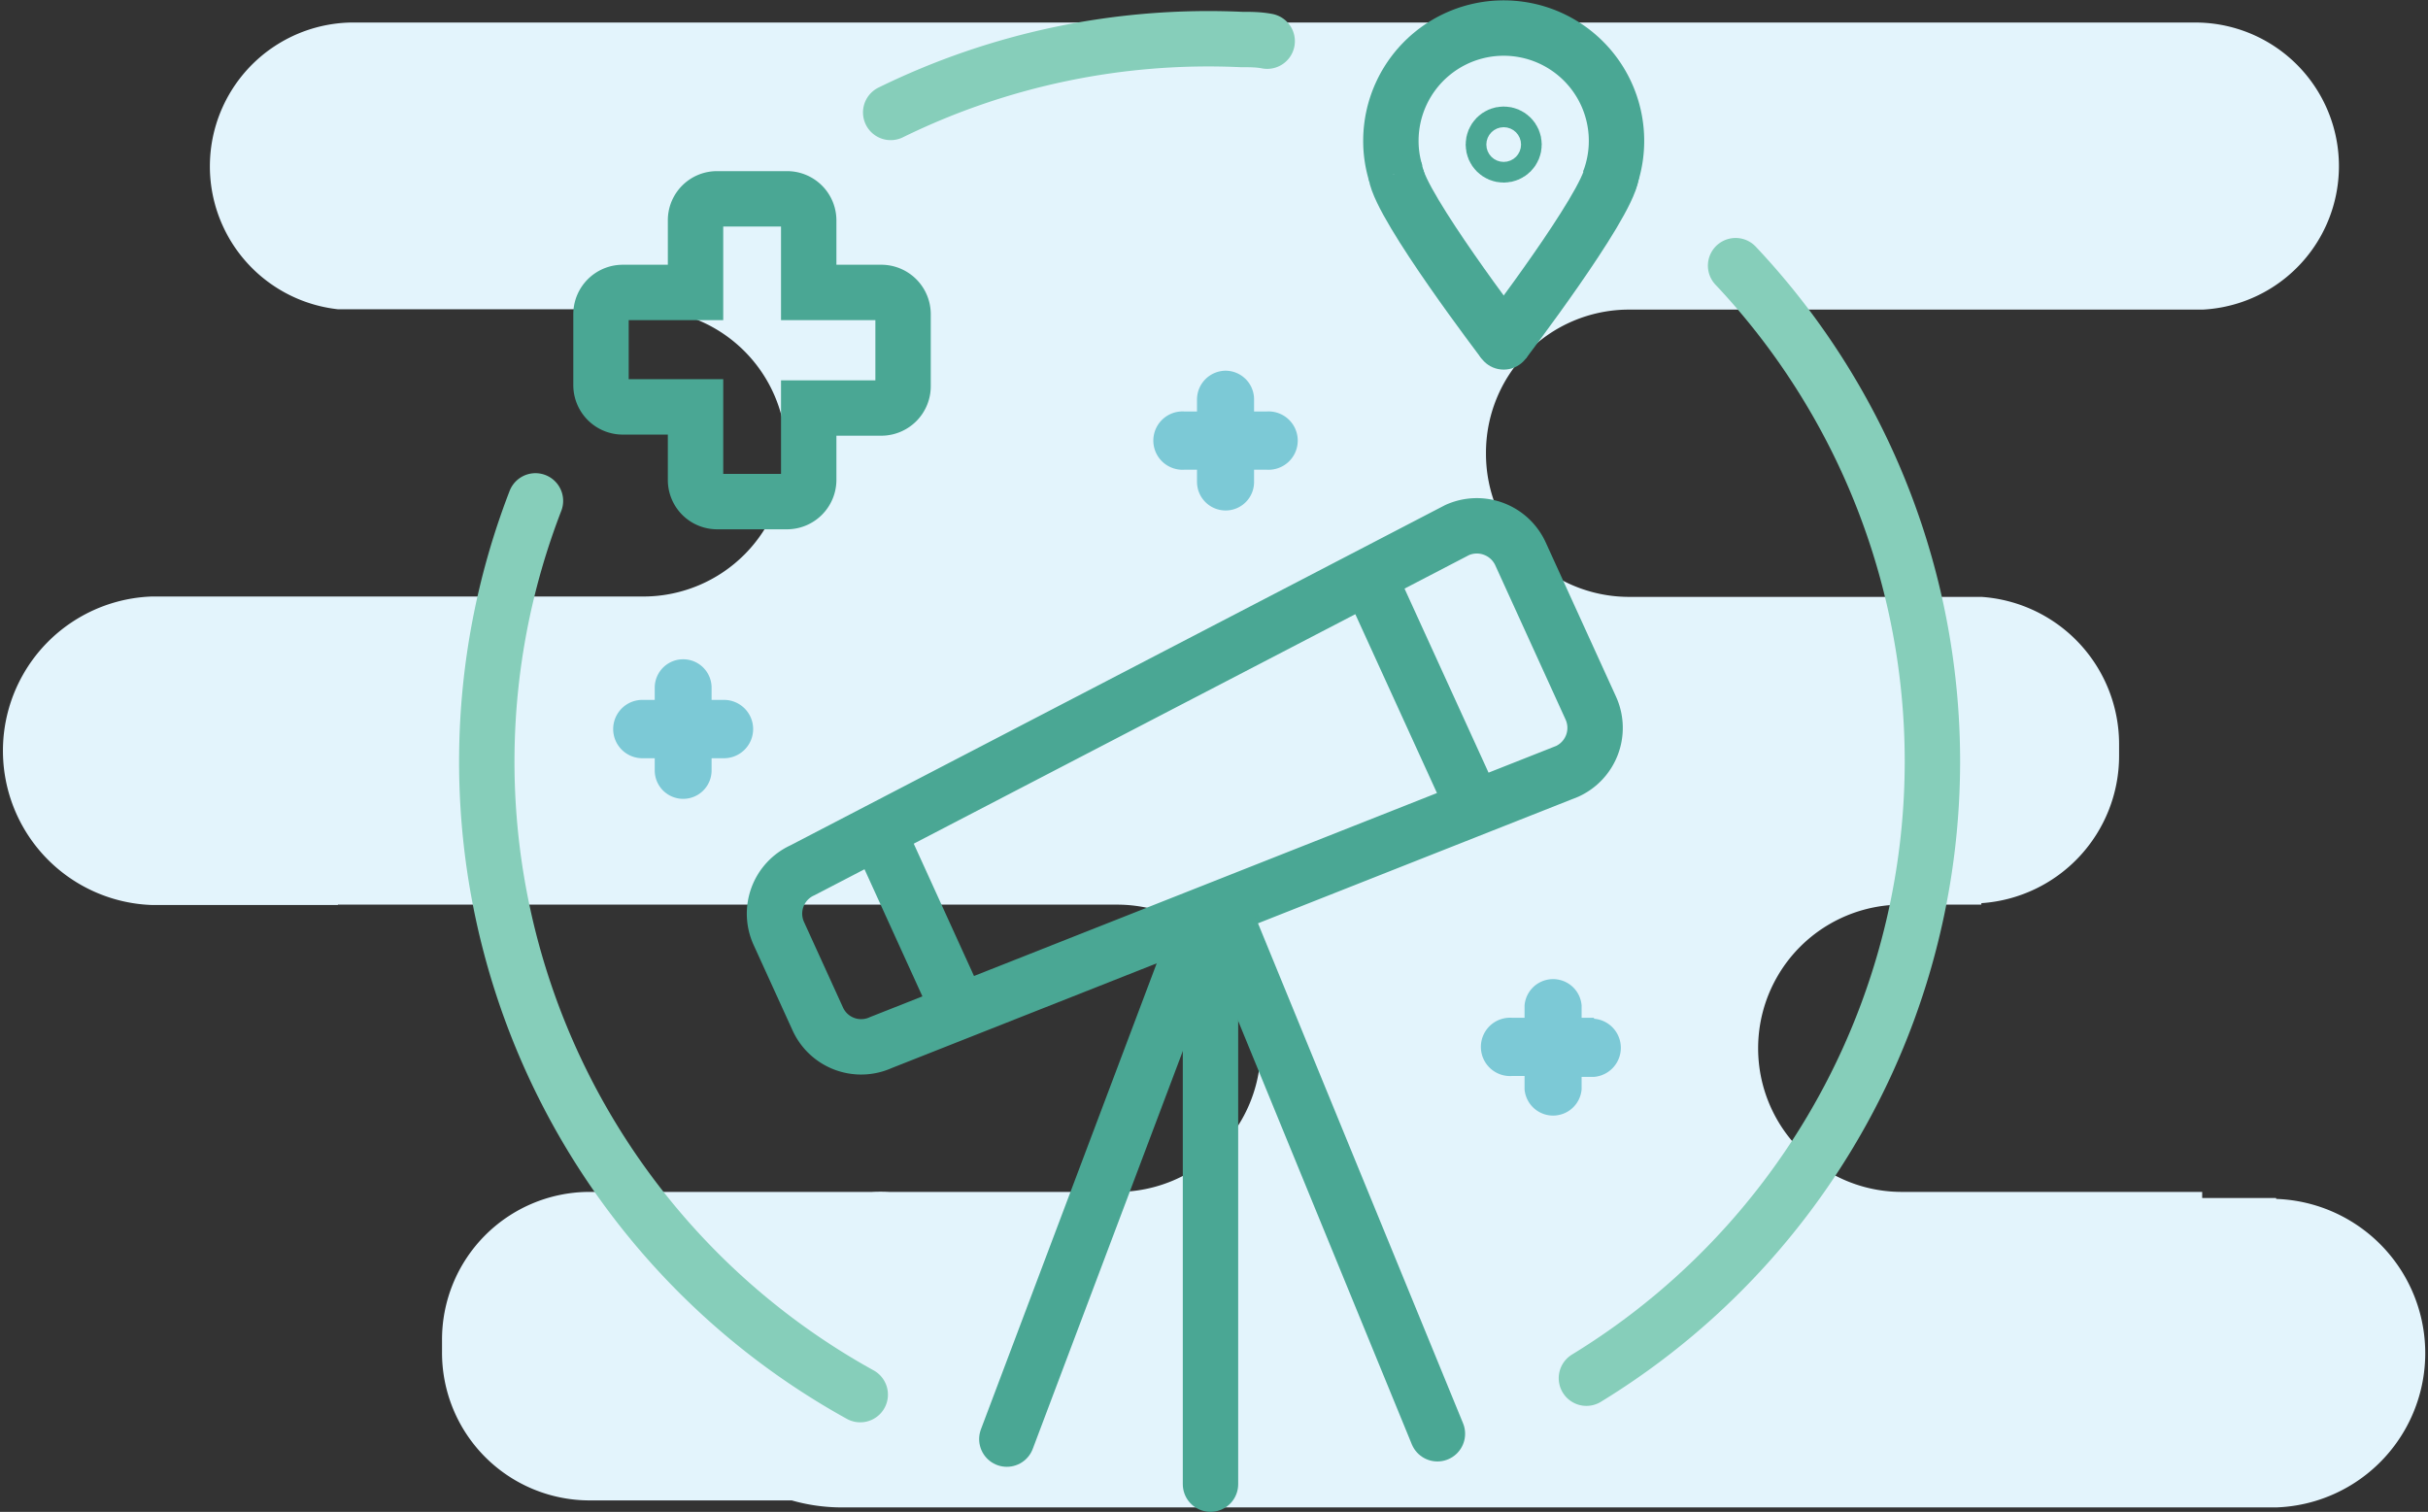
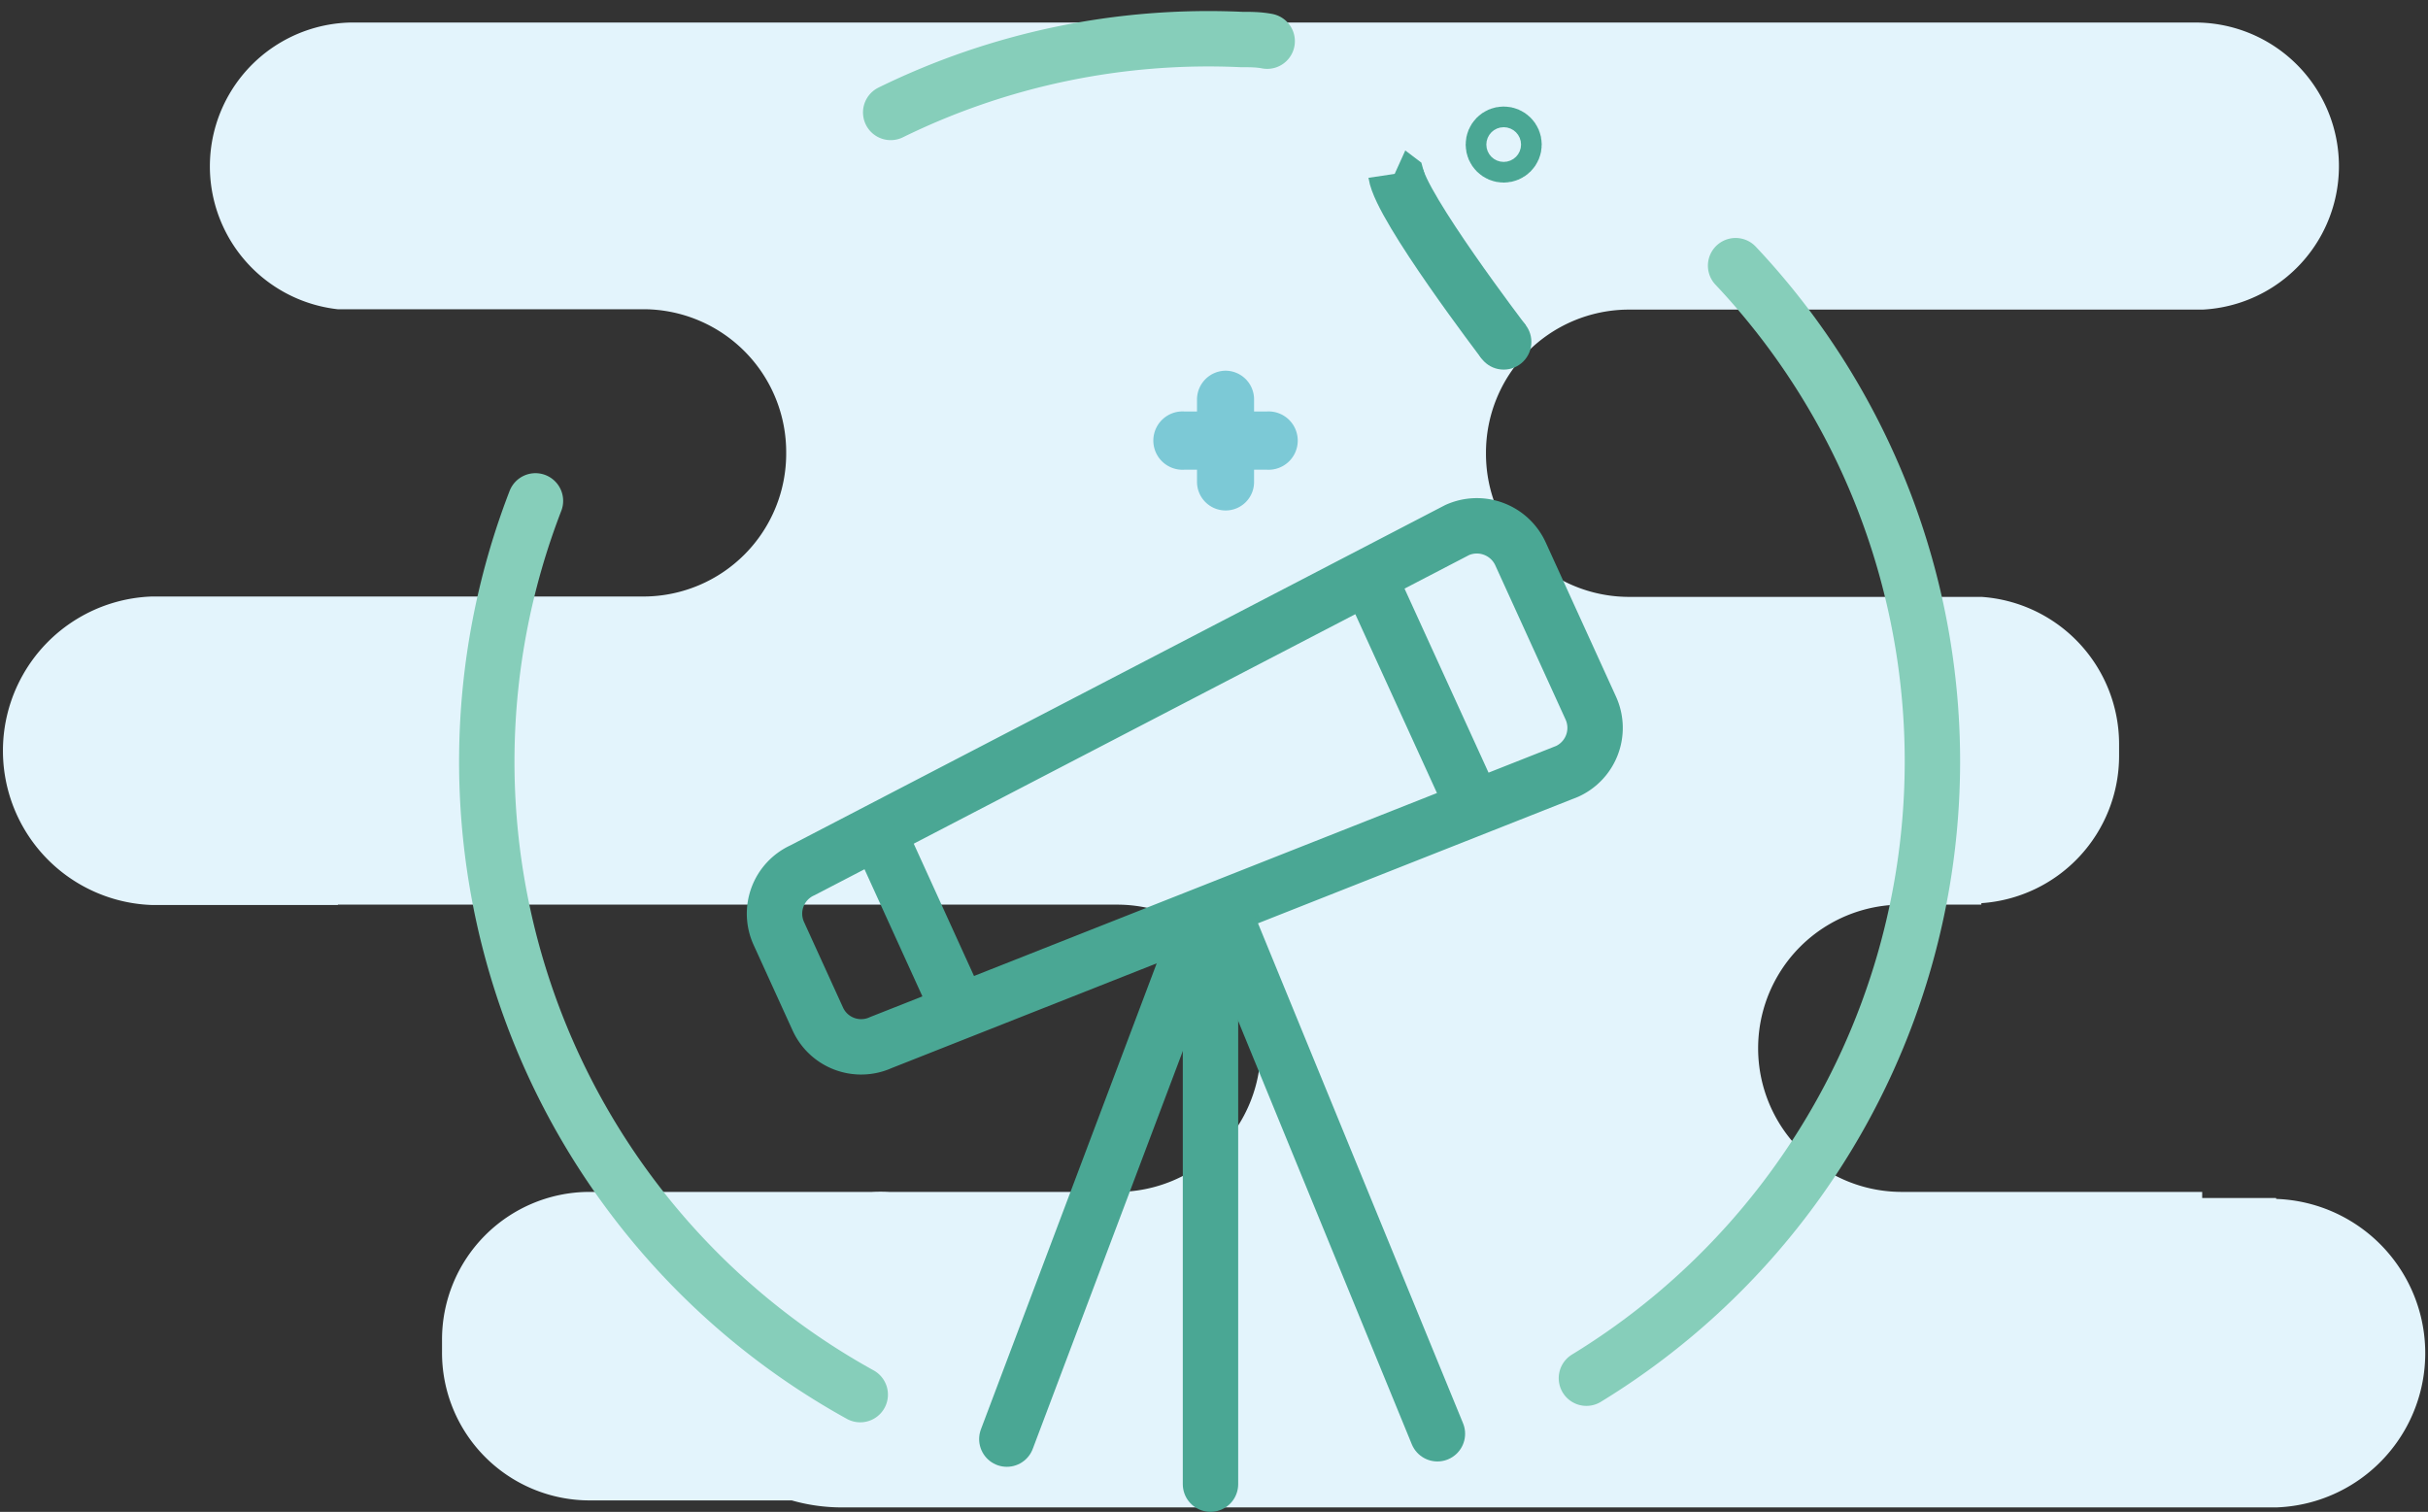
<svg xmlns="http://www.w3.org/2000/svg" viewBox="0 0 131.5 81.89">
  <rect x="0" y="0" width="131.5" height="81.89" fill="#333333" stroke="none" />
  <title>birmingham-docs-telescope-icon_1</title>
  <g id="Layer_2" data-name="Layer 2">
    <g id="Layer_1-2" data-name="Layer 1">
      <path d="M123.27,64.89h-4v-.33H103A7.78,7.78,0,0,1,103,49h4.31v-.08a8,8,0,0,0,7.46-8v-.59a8,8,0,0,0-7.46-8v0H88.15a7.75,7.75,0,0,1-7.67-7.78h0a7.75,7.75,0,0,1,7.67-7.78h31.14v0a7.78,7.78,0,0,0-.37-15.55H19a7.79,7.79,0,0,0-.71,15.53v0H34.92a7.74,7.74,0,0,1,7.66,7.78h0a7.74,7.74,0,0,1-7.66,7.78H8.23a8.36,8.36,0,0,0,0,16.71H18.3V49H60.5a7.78,7.78,0,0,1,0,15.56H48.14a9.08,9.08,0,0,0-.91,0H31.88a8,8,0,0,0-7.94,8.06v.59a8,8,0,0,0,7.94,8.06h11a9.9,9.9,0,0,0,2.67.38h77.73a8.36,8.36,0,0,0,0-16.71Z" style="fill:#e3f4fc" />
      <path d="M84.88,41.78,47.71,56.47a2.58,2.58,0,0,1-3.42-1.28l-2.11-4.63a2.58,2.58,0,0,1,1.28-3.42L78.92,28.71A2.6,2.6,0,0,1,82.35,30l3.81,8.36A2.59,2.59,0,0,1,84.88,41.78Z" style="fill:none;stroke:#4aa794;stroke-miterlimit:10;stroke-width:3px" />
      <line x1="47.53" y1="45.02" x2="51.98" y2="54.79" style="fill:none;stroke:#4aa794;stroke-miterlimit:10;stroke-width:3px" />
      <line x1="74.36" y1="31.75" x2="79.6" y2="43.23" style="fill:none;stroke:#4aa794;stroke-miterlimit:10;stroke-width:3px" />
      <line x1="65.56" y1="51.33" x2="65.56" y2="80.39" style="fill:none;stroke:#4aa794;stroke-linecap:round;stroke-miterlimit:10;stroke-width:3px" />
      <line x1="54.53" y1="77.95" x2="65.11" y2="49.9" style="fill:none;stroke:#4aa794;stroke-linecap:round;stroke-miterlimit:10;stroke-width:3px" />
      <line x1="77.85" y1="77.66" x2="66.38" y2="49.69" style="fill:none;stroke:#4aa794;stroke-linecap:round;stroke-miterlimit:10;stroke-width:3px" />
      <path d="M94,14.39a39.15,39.15,0,0,1-8.08,60.26" style="fill:none;stroke:#86ceba;stroke-linecap:round;stroke-miterlimit:10;stroke-width:3px" />
      <path d="M48.24,6.09a39.1,39.1,0,0,1,19-3.95c.47,0,.93,0,1.39.09" style="fill:none;stroke:#86ceba;stroke-linecap:round;stroke-miterlimit:10;stroke-width:3px" />
      <path d="M46.59,75.54A39.17,39.17,0,0,1,29,27.13" style="fill:none;stroke:#86ceba;stroke-linecap:round;stroke-miterlimit:10;stroke-width:3px" />
-       <path d="M47.74,15.84H43.8v-3.9a1.17,1.17,0,0,0-1.17-1.17h-3.8a1.16,1.16,0,0,0-1.16,1.17v3.9H33.73A1.18,1.18,0,0,0,32.55,17v3.86a1.18,1.18,0,0,0,1.18,1.18h3.94V26a1.17,1.17,0,0,0,1.16,1.17h3.8A1.18,1.18,0,0,0,43.8,26v-3.9h3.94a1.18,1.18,0,0,0,1.17-1.18V17A1.18,1.18,0,0,0,47.74,15.84Z" style="fill:none;stroke:#4aa794;stroke-miterlimit:10;stroke-width:3px" />
-       <path d="M75.6,9.41a5.94,5.94,0,0,1-.27-1.8A6.11,6.11,0,1,1,87.14,9.83" style="fill:none;stroke:#4aa794;stroke-miterlimit:10;stroke-width:3px" />
      <path d="M81.44,18.52s-5.57-7.3-5.84-9.11" style="fill:none;stroke:#4aa794;stroke-miterlimit:10;stroke-width:3px" />
-       <path d="M81.44,18.52s5.57-7.3,5.84-9.11" style="fill:none;stroke:#4aa794;stroke-miterlimit:10;stroke-width:3px" />
      <circle cx="81.44" cy="18.52" r="1.5" style="fill:#4aa794" />
      <polygon points="76.98 8.81 77.32 10.04 76.11 10.04 75.44 9.63 76.11 8.15 76.98 8.81" style="fill:#4aa794" />
      <circle cx="81.44" cy="7.83" r="0.56" style="fill:none;stroke:#4aa794;stroke-miterlimit:10;stroke-width:3px" />
      <path d="M68.58,22.29h-.66v-.67a1.55,1.55,0,0,0-1.54-1.54h0a1.56,1.56,0,0,0-1.55,1.54v.67h-.66a1.58,1.58,0,1,0,0,3.15h.66v.67a1.55,1.55,0,0,0,1.55,1.54h0a1.54,1.54,0,0,0,1.54-1.54v-.67h.66a1.58,1.58,0,1,0,0-3.15Z" style="fill:#7cc9d6" />
-       <path d="M39.21,37.91h-.67v-.66a1.54,1.54,0,1,0-3.08,0v.66h-.67a1.58,1.58,0,0,0,0,3.16h.67v.66a1.54,1.54,0,0,0,3.08,0v-.66h.67a1.58,1.58,0,0,0,0-3.16Z" style="fill:#7cc9d6" />
-       <path d="M86.33,55.13h-.67v-.67a1.55,1.55,0,0,0-3.09,0v.67h-.66a1.58,1.58,0,1,0,0,3.15h.66V59a1.55,1.55,0,0,0,3.09,0v-.67h.67a1.58,1.58,0,0,0,0-3.15Z" style="fill:#7cc9d6" />
    </g>
  </g>
</svg>